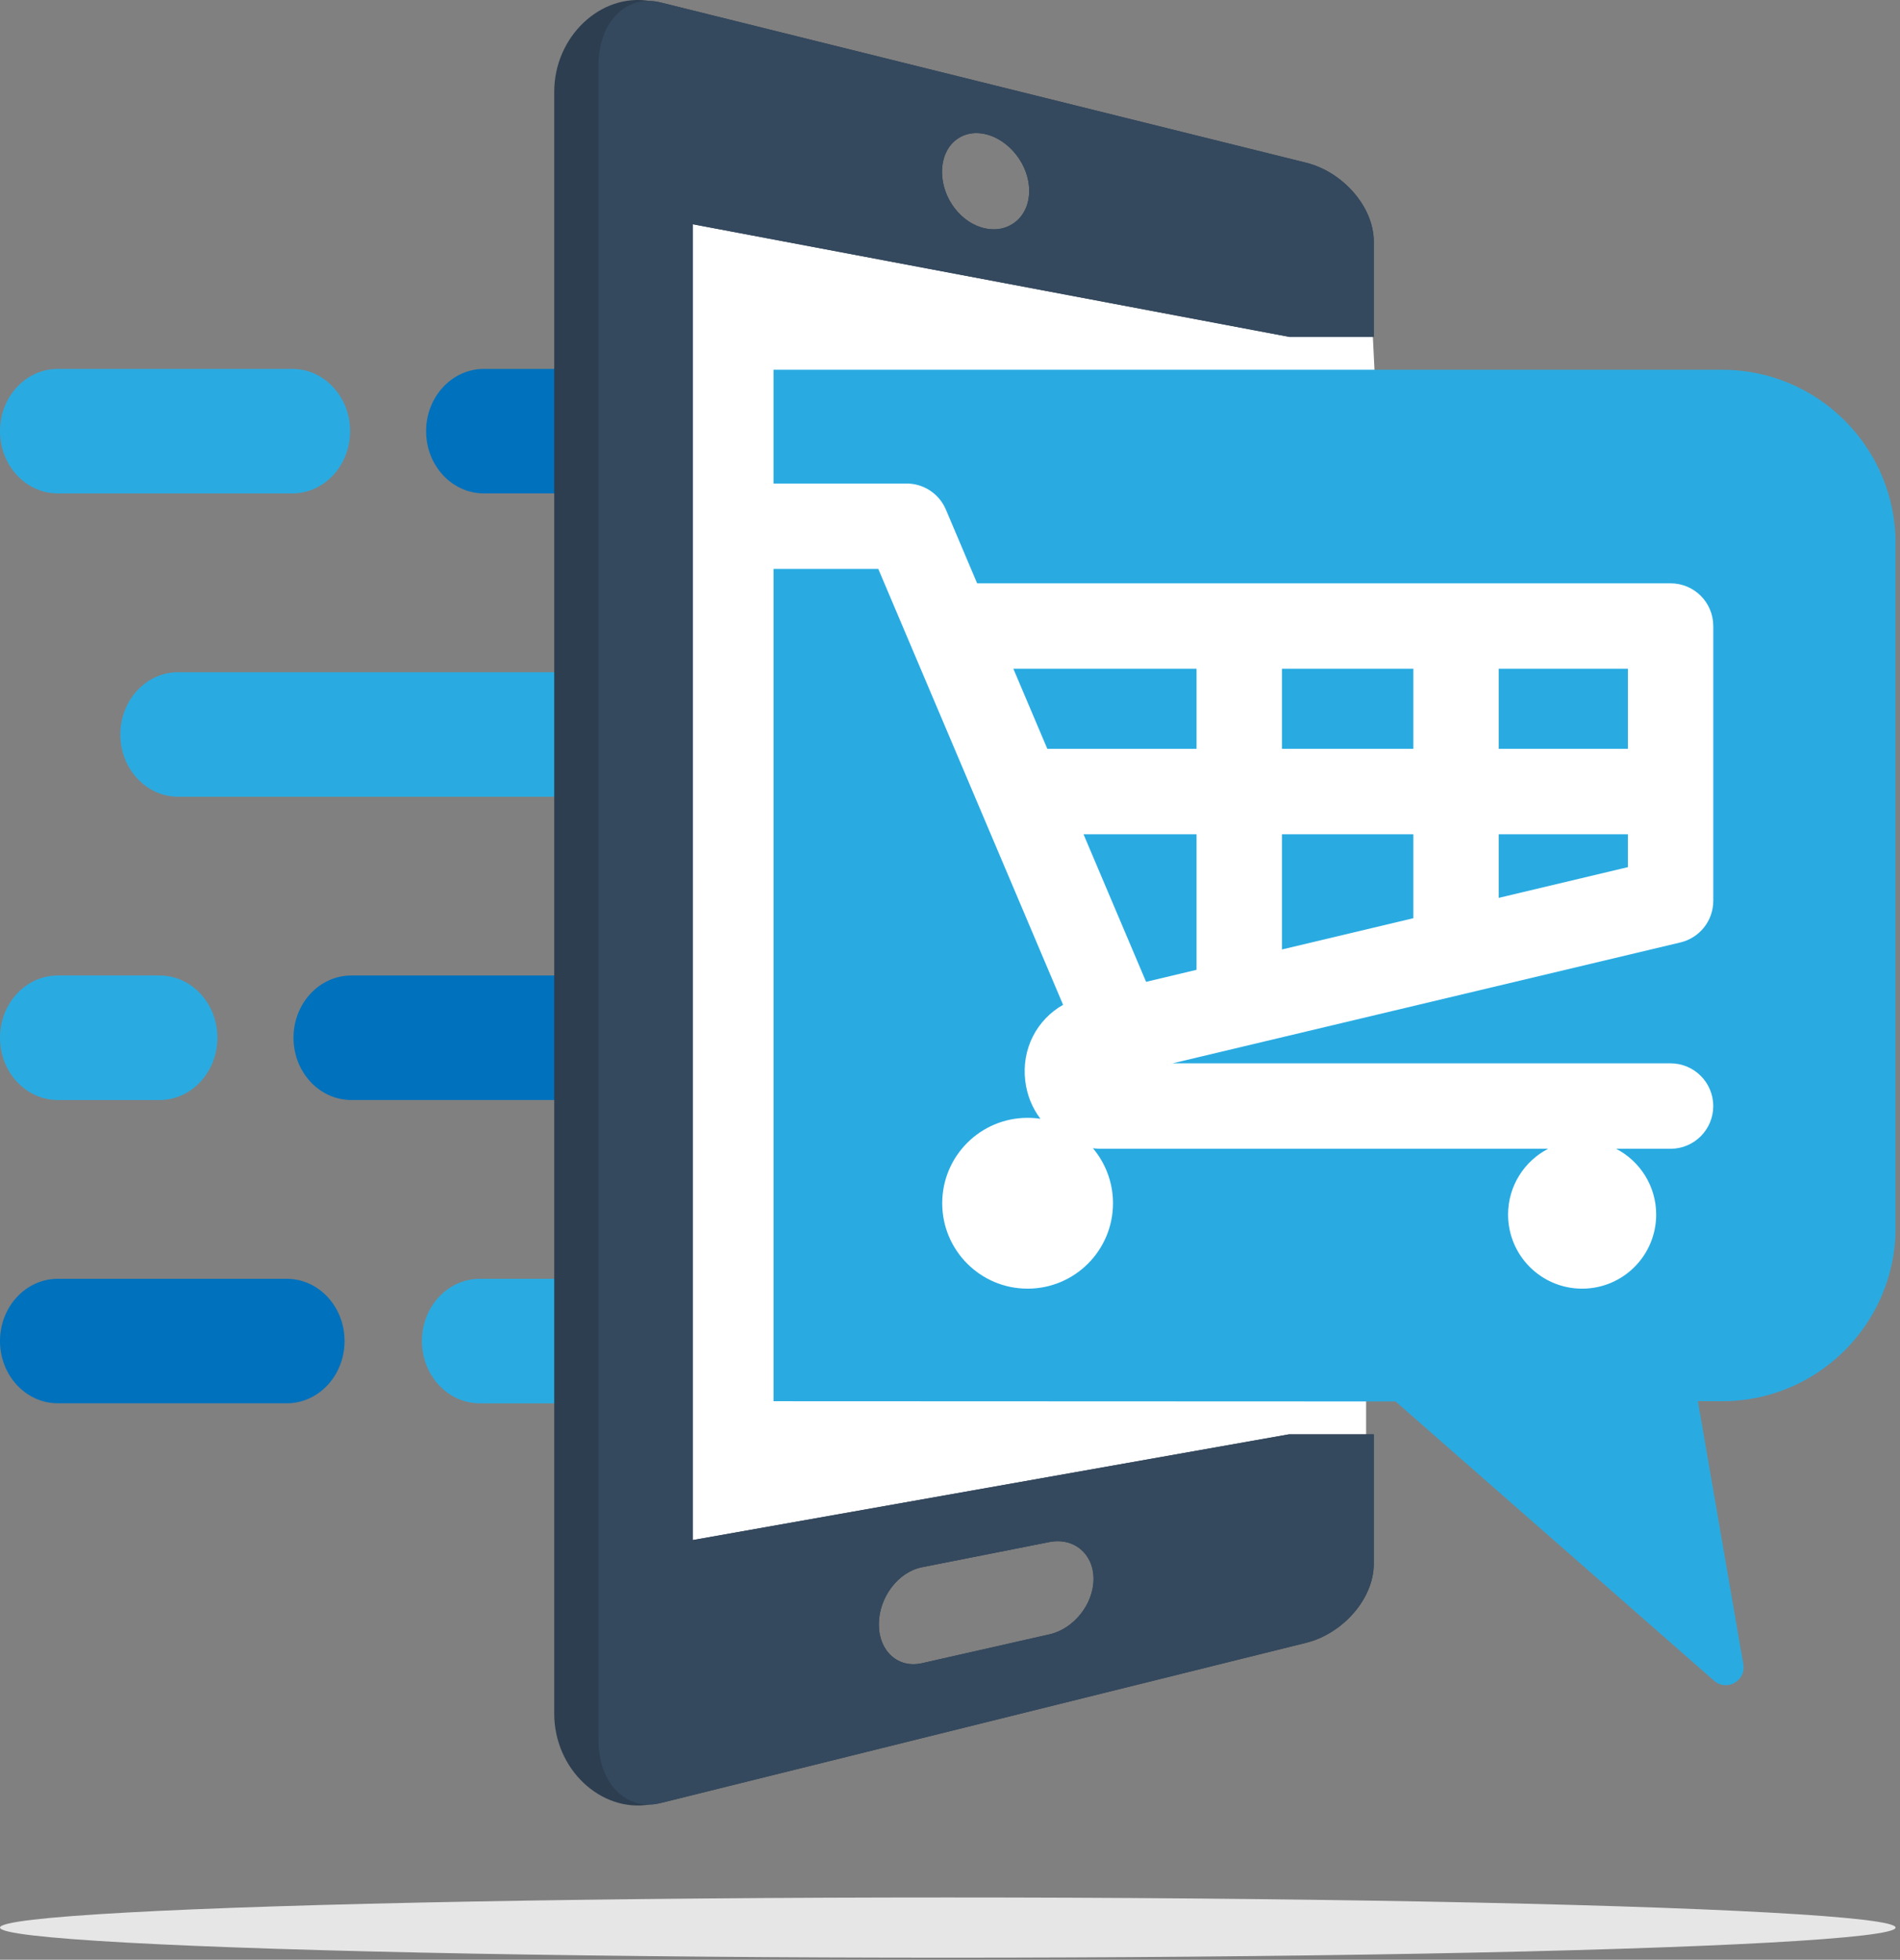
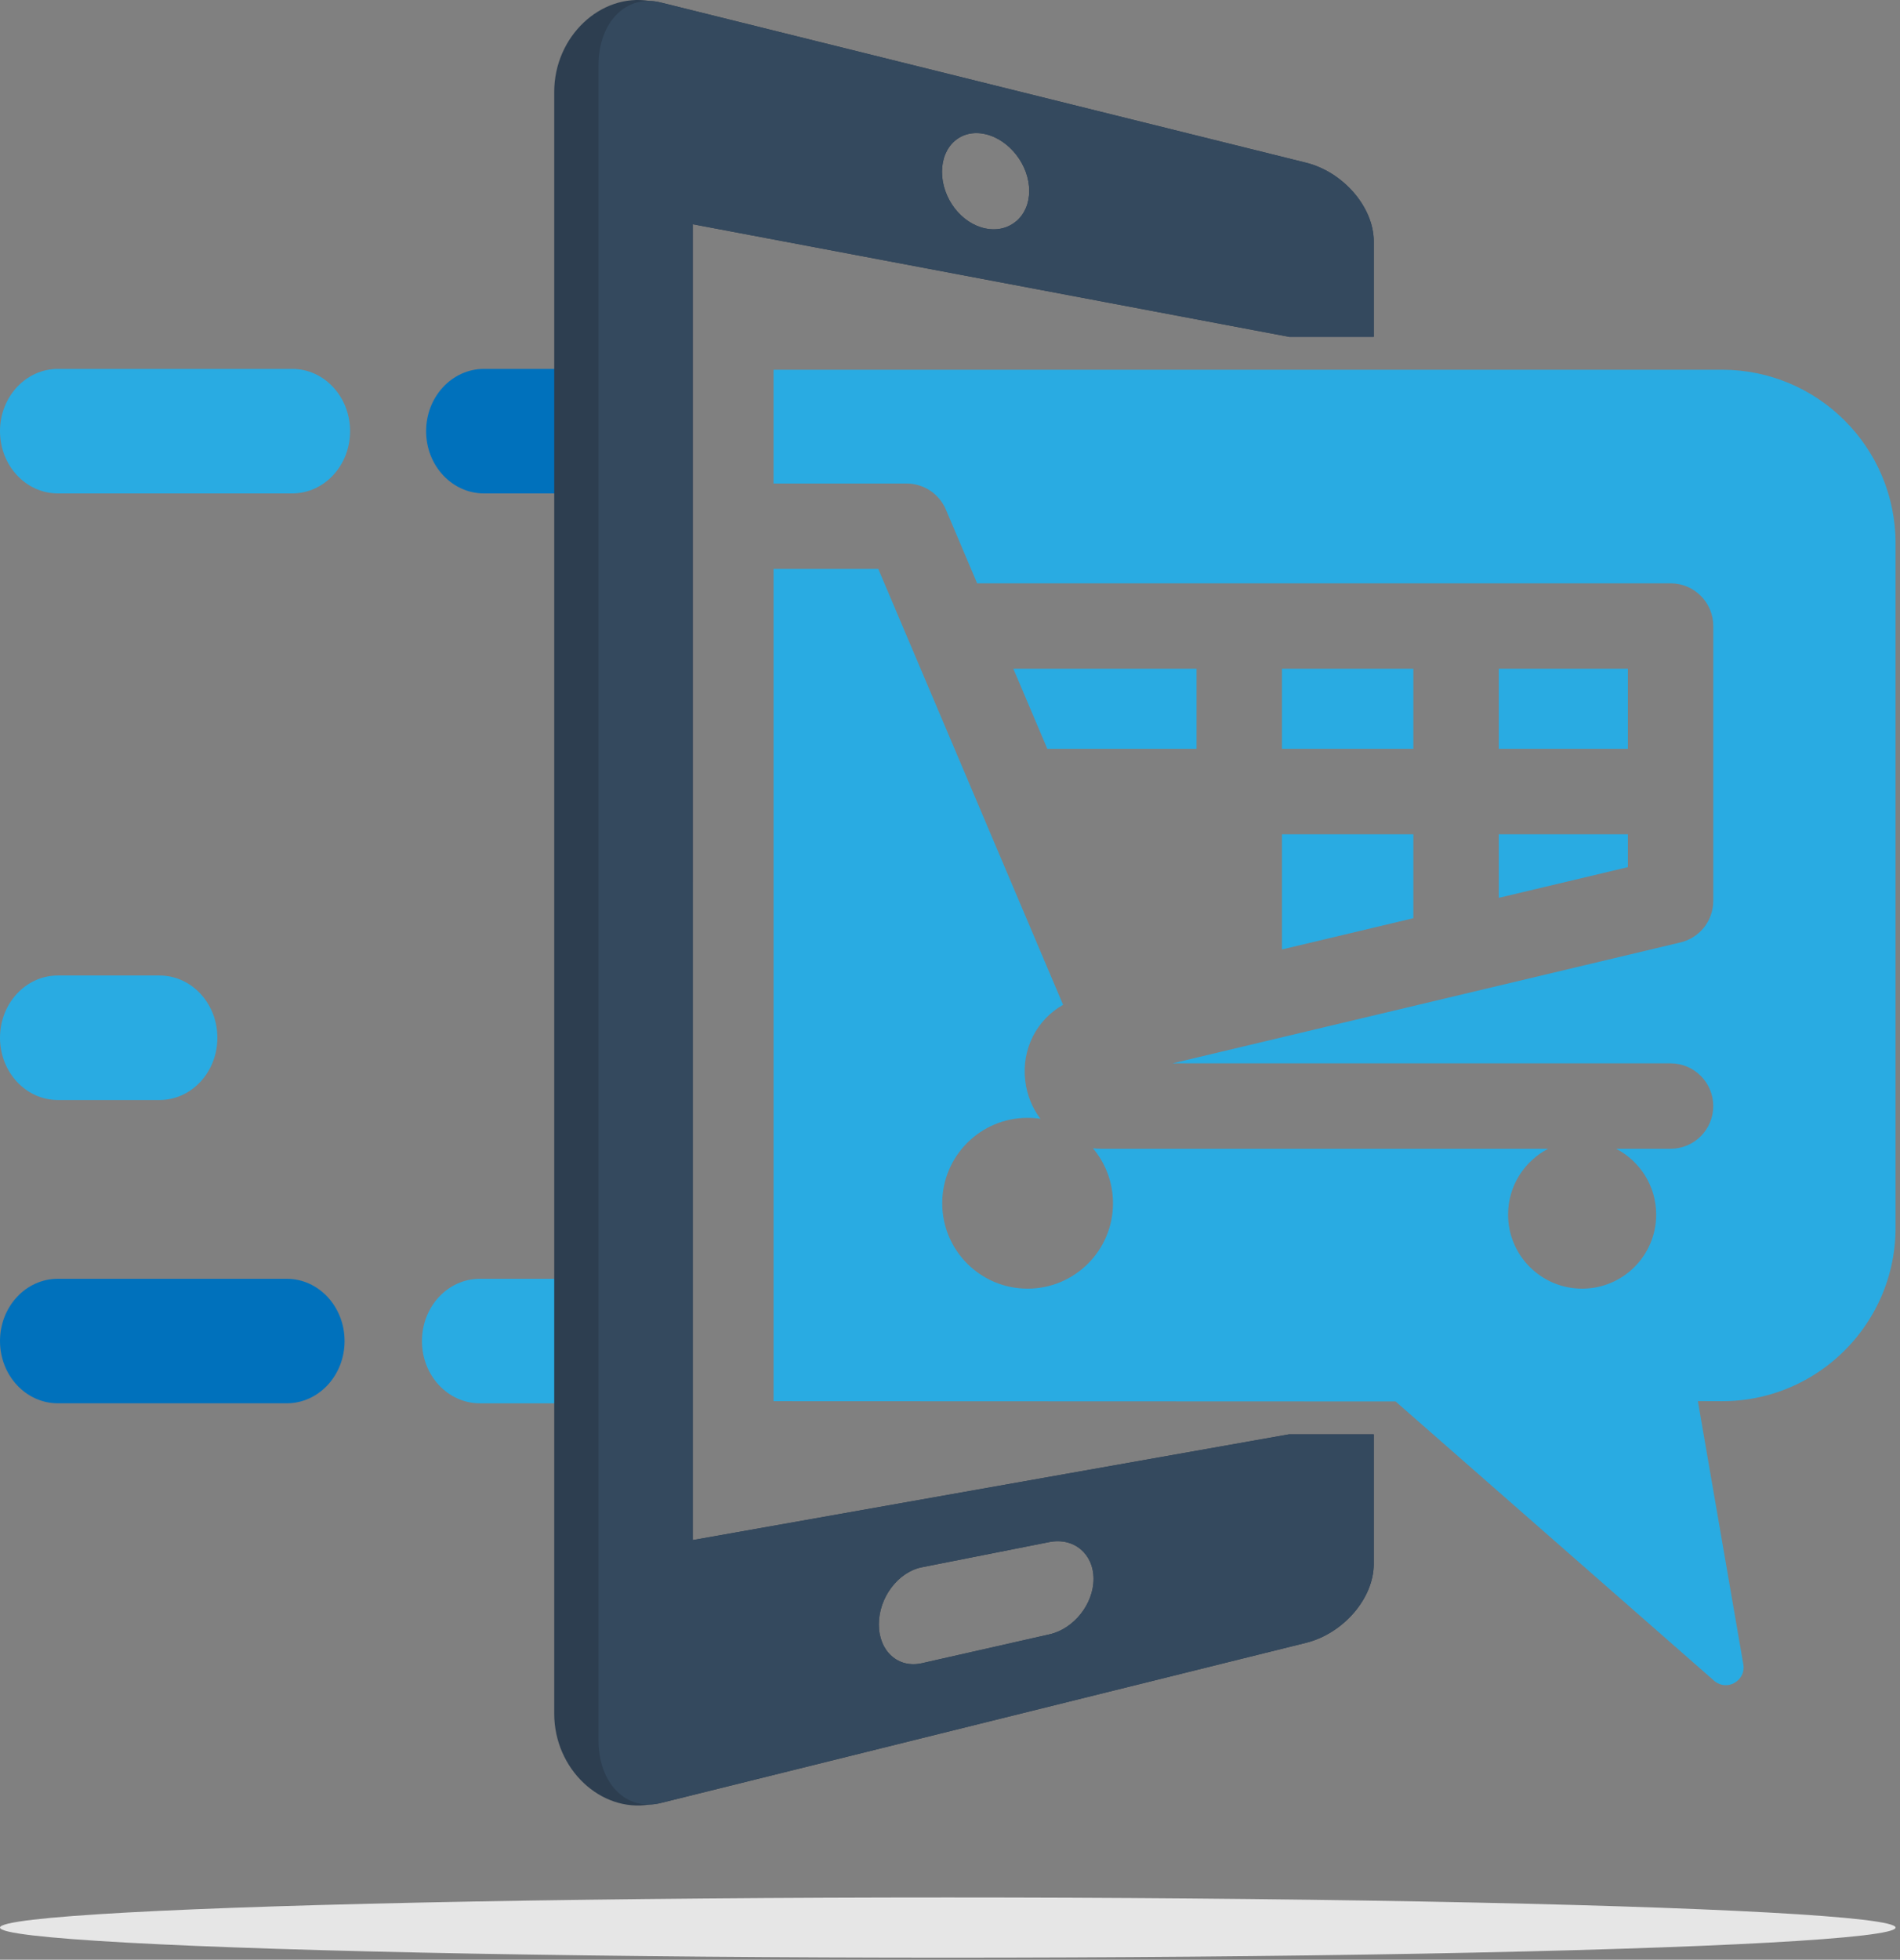
<svg xmlns="http://www.w3.org/2000/svg" version="1.1" x="0px" y="0px" width="161px" height="166px" viewBox="0 0 161 166" overflow="visible" enable-background="new 0 0 161 166" xml:space="preserve">
  <rect x="0" y="0" width="161" height="166" fill="#808080" stroke="none" />
  <defs>
</defs>
-   <polygon fill="#FFFFFF" points="116.26,27.083 116.926,40.583 147.593,43.583 148.093,108.583 135.926,116.083 115.76,115.25   115.76,124.25 56.093,135.25 56.26,16.25 " />
  <path fill="#29ABE2" d="M4.899,41.795h19.868c2.706,0,4.899-2.361,4.899-5.273c0-2.913-2.193-5.273-4.899-5.273H4.899  C2.193,31.249,0,33.61,0,36.522C0,39.435,2.193,41.795,4.899,41.795z" />
  <path fill="#0071BC" d="M50.713,31.248v10.547h-9.707c-2.706,0-4.899-2.361-4.899-5.272c0-2.913,2.193-5.274,4.899-5.274H50.713z" />
-   <path fill="#29ABE2" d="M50.713,56.94v10.547H15.097c-2.706,0-4.899-2.361-4.899-5.274c0-2.912,2.193-5.272,4.899-5.272H50.713z" />
  <path fill="#29ABE2" d="M4.899,93.177h8.622c2.706,0,4.899-2.361,4.899-5.273c0-2.913-2.193-5.273-4.899-5.273H4.899  C2.193,82.63,0,84.991,0,87.904C0,90.816,2.193,93.177,4.899,93.177z" />
-   <path fill="#0071BC" d="M50.713,82.63v10.547H29.77c-2.706,0-4.899-2.361-4.899-5.274c0-2.911,2.193-5.272,4.899-5.272H50.713z" />
  <path fill="#0071BC" d="M24.299,108.321h-19.4c-2.706,0-4.899,2.361-4.899,5.273s2.193,5.273,4.899,5.273h19.4  c2.706,0,4.899-2.361,4.899-5.273S27.004,108.321,24.299,108.321z" />
  <path fill="#29ABE2" d="M50.713,108.321v10.547H40.654c-2.706,0-4.899-2.361-4.899-5.273c0-2.913,2.193-5.273,4.899-5.273H50.713z" />
  <path fill="#2D3E50" d="M116.408,28.538v-8.09c0-2.895-2.577-5.878-5.737-6.667C91.952,9.138,73.729,4.615,55.979,0.209  c-0.319-0.08-0.632-0.122-0.934-0.128c-4.134-0.683-8.082,3.003-8.082,7.706v137.363c0,4.711,3.952,8.395,8.091,7.704  c0.299-0.008,0.609-0.049,0.925-0.128c17.751-4.404,35.973-8.926,54.692-13.571c3.16-0.786,5.737-3.772,5.737-6.667v-10.993h-7.183  c-17.257,3.06-34.093,6.044-50.527,8.958V18.993c16.439,3.103,33.281,6.282,50.544,9.541v0.004H116.408z M78.121,132.755  c4.302-0.85,6.465-1.276,10.808-2.136c2.06-0.4,3.734,0.988,3.734,3.125c0,2.132-1.675,4.233-3.734,4.695  c-4.343,0.987-6.506,1.476-10.808,2.445c-1.008,0.227-1.919-0.023-2.581-0.62c-0.66-0.593-1.07-1.53-1.07-2.67  C74.471,135.312,76.106,133.154,78.121,132.755z M86.127,18.728c-0.673,0.576-1.599,0.835-2.62,0.624  c-1.021-0.207-1.945-0.843-2.611-1.712c-0.665-0.867-1.075-1.969-1.075-3.083c0-2.242,1.645-3.67,3.686-3.191  c1.021,0.232,1.947,0.897,2.62,1.763c0.673,0.87,1.084,1.949,1.084,3.043C87.211,17.257,86.8,18.151,86.127,18.728z" />
  <path fill="#34495E" d="M116.408,28.538v-8.09c0-2.895-2.577-5.878-5.737-6.667C91.952,9.138,73.729,4.615,55.979,0.209  c-2.912-0.723-5.266,1.665-5.266,5.328V147.4c0,3.662,2.354,6.052,5.266,5.327c17.751-4.404,35.973-8.926,54.692-13.571  c3.16-0.786,5.737-3.772,5.737-6.667v-10.993h-7.183c-17.257,3.06-34.093,6.044-50.527,8.958V18.993  c16.439,3.103,33.281,6.282,50.544,9.541v0.004H116.408z M78.121,132.755c4.302-0.85,6.465-1.276,10.808-2.136  c2.06-0.4,3.734,0.988,3.734,3.125c0,2.132-1.675,4.233-3.734,4.695c-4.343,0.987-6.506,1.476-10.808,2.445  c-1.008,0.227-1.919-0.023-2.581-0.62c-0.66-0.593-1.07-1.53-1.07-2.67C74.471,135.312,76.106,133.154,78.121,132.755z   M86.127,18.728c-0.673,0.576-1.599,0.835-2.62,0.624c-1.021-0.207-1.945-0.843-2.611-1.712c-0.665-0.867-1.075-1.969-1.075-3.083  c0-2.242,1.645-3.67,3.686-3.191c1.021,0.232,1.947,0.897,2.62,1.763c0.673,0.87,1.084,1.949,1.084,3.043  C87.211,17.257,86.8,18.151,86.127,18.728z" />
  <polygon fill="#29ABE2" points="101.391,63.429 88.746,63.429 85.868,56.646 101.391,56.646 " />
-   <polygon fill="#29ABE2" points="97.116,83.167 91.814,70.667 101.391,70.667 101.391,82.149 " />
  <rect x="108.628" y="56.646" fill="#29ABE2" width="11.135" height="6.783" />
  <polygon fill="#29ABE2" points="108.628,70.667 119.763,70.667 119.763,77.777 108.628,80.426 " />
  <rect x="126.999" y="56.646" fill="#29ABE2" width="10.943" height="6.783" />
  <polygon fill="#29ABE2" points="126.999,70.667 137.942,70.667 137.942,73.452 126.999,76.054 " />
  <path fill="#29ABE2" d="M160.625,46.028v57.956c0,2.288-0.522,4.453-1.455,6.385c-2.376,4.927-7.419,8.323-13.254,8.323  l-2.043-0.007l3.843,22.247c0.145,0.717-0.216,1.327-0.752,1.624c-0.489,0.271-1.126,0.279-1.654-0.132l-27.053-23.712l-52.71-0.021  V48.194h8.878l15.658,36.919c-2.229,1.266-3.525,3.73-3.209,6.424c0.143,1.225,0.601,2.326,1.289,3.232  c-0.355-0.055-0.719-0.082-1.087-0.082c-3.996,0-7.235,3.239-7.235,7.235s3.239,7.235,7.235,7.235s7.235-3.239,7.235-7.235  c0-1.775-0.64-3.397-1.698-4.657c0.245,0.028,0.495,0.043,0.748,0.043h37.823c-2.017,1.044-3.394,3.148-3.394,5.574  c0,3.466,2.81,6.275,6.275,6.275s6.275-2.81,6.275-6.275c0-2.426-1.379-4.53-3.394-5.574h4.611c1.999,0,3.619-1.62,3.619-3.618  s-1.62-3.619-3.619-3.619H99.356l43.042-10.242c1.63-0.389,2.779-1.845,2.779-3.52V53.027c0-1.998-1.62-3.617-3.619-3.617H82.799  l-2.649-6.248c-0.567-1.336-1.879-2.205-3.332-2.205H65.546v-9.639h80.37C154.039,31.319,160.625,37.904,160.625,46.028z" />
  <ellipse fill="#E6E6E6" cx="80.312" cy="163.277" rx="80.312" ry="2.55" />
</svg>